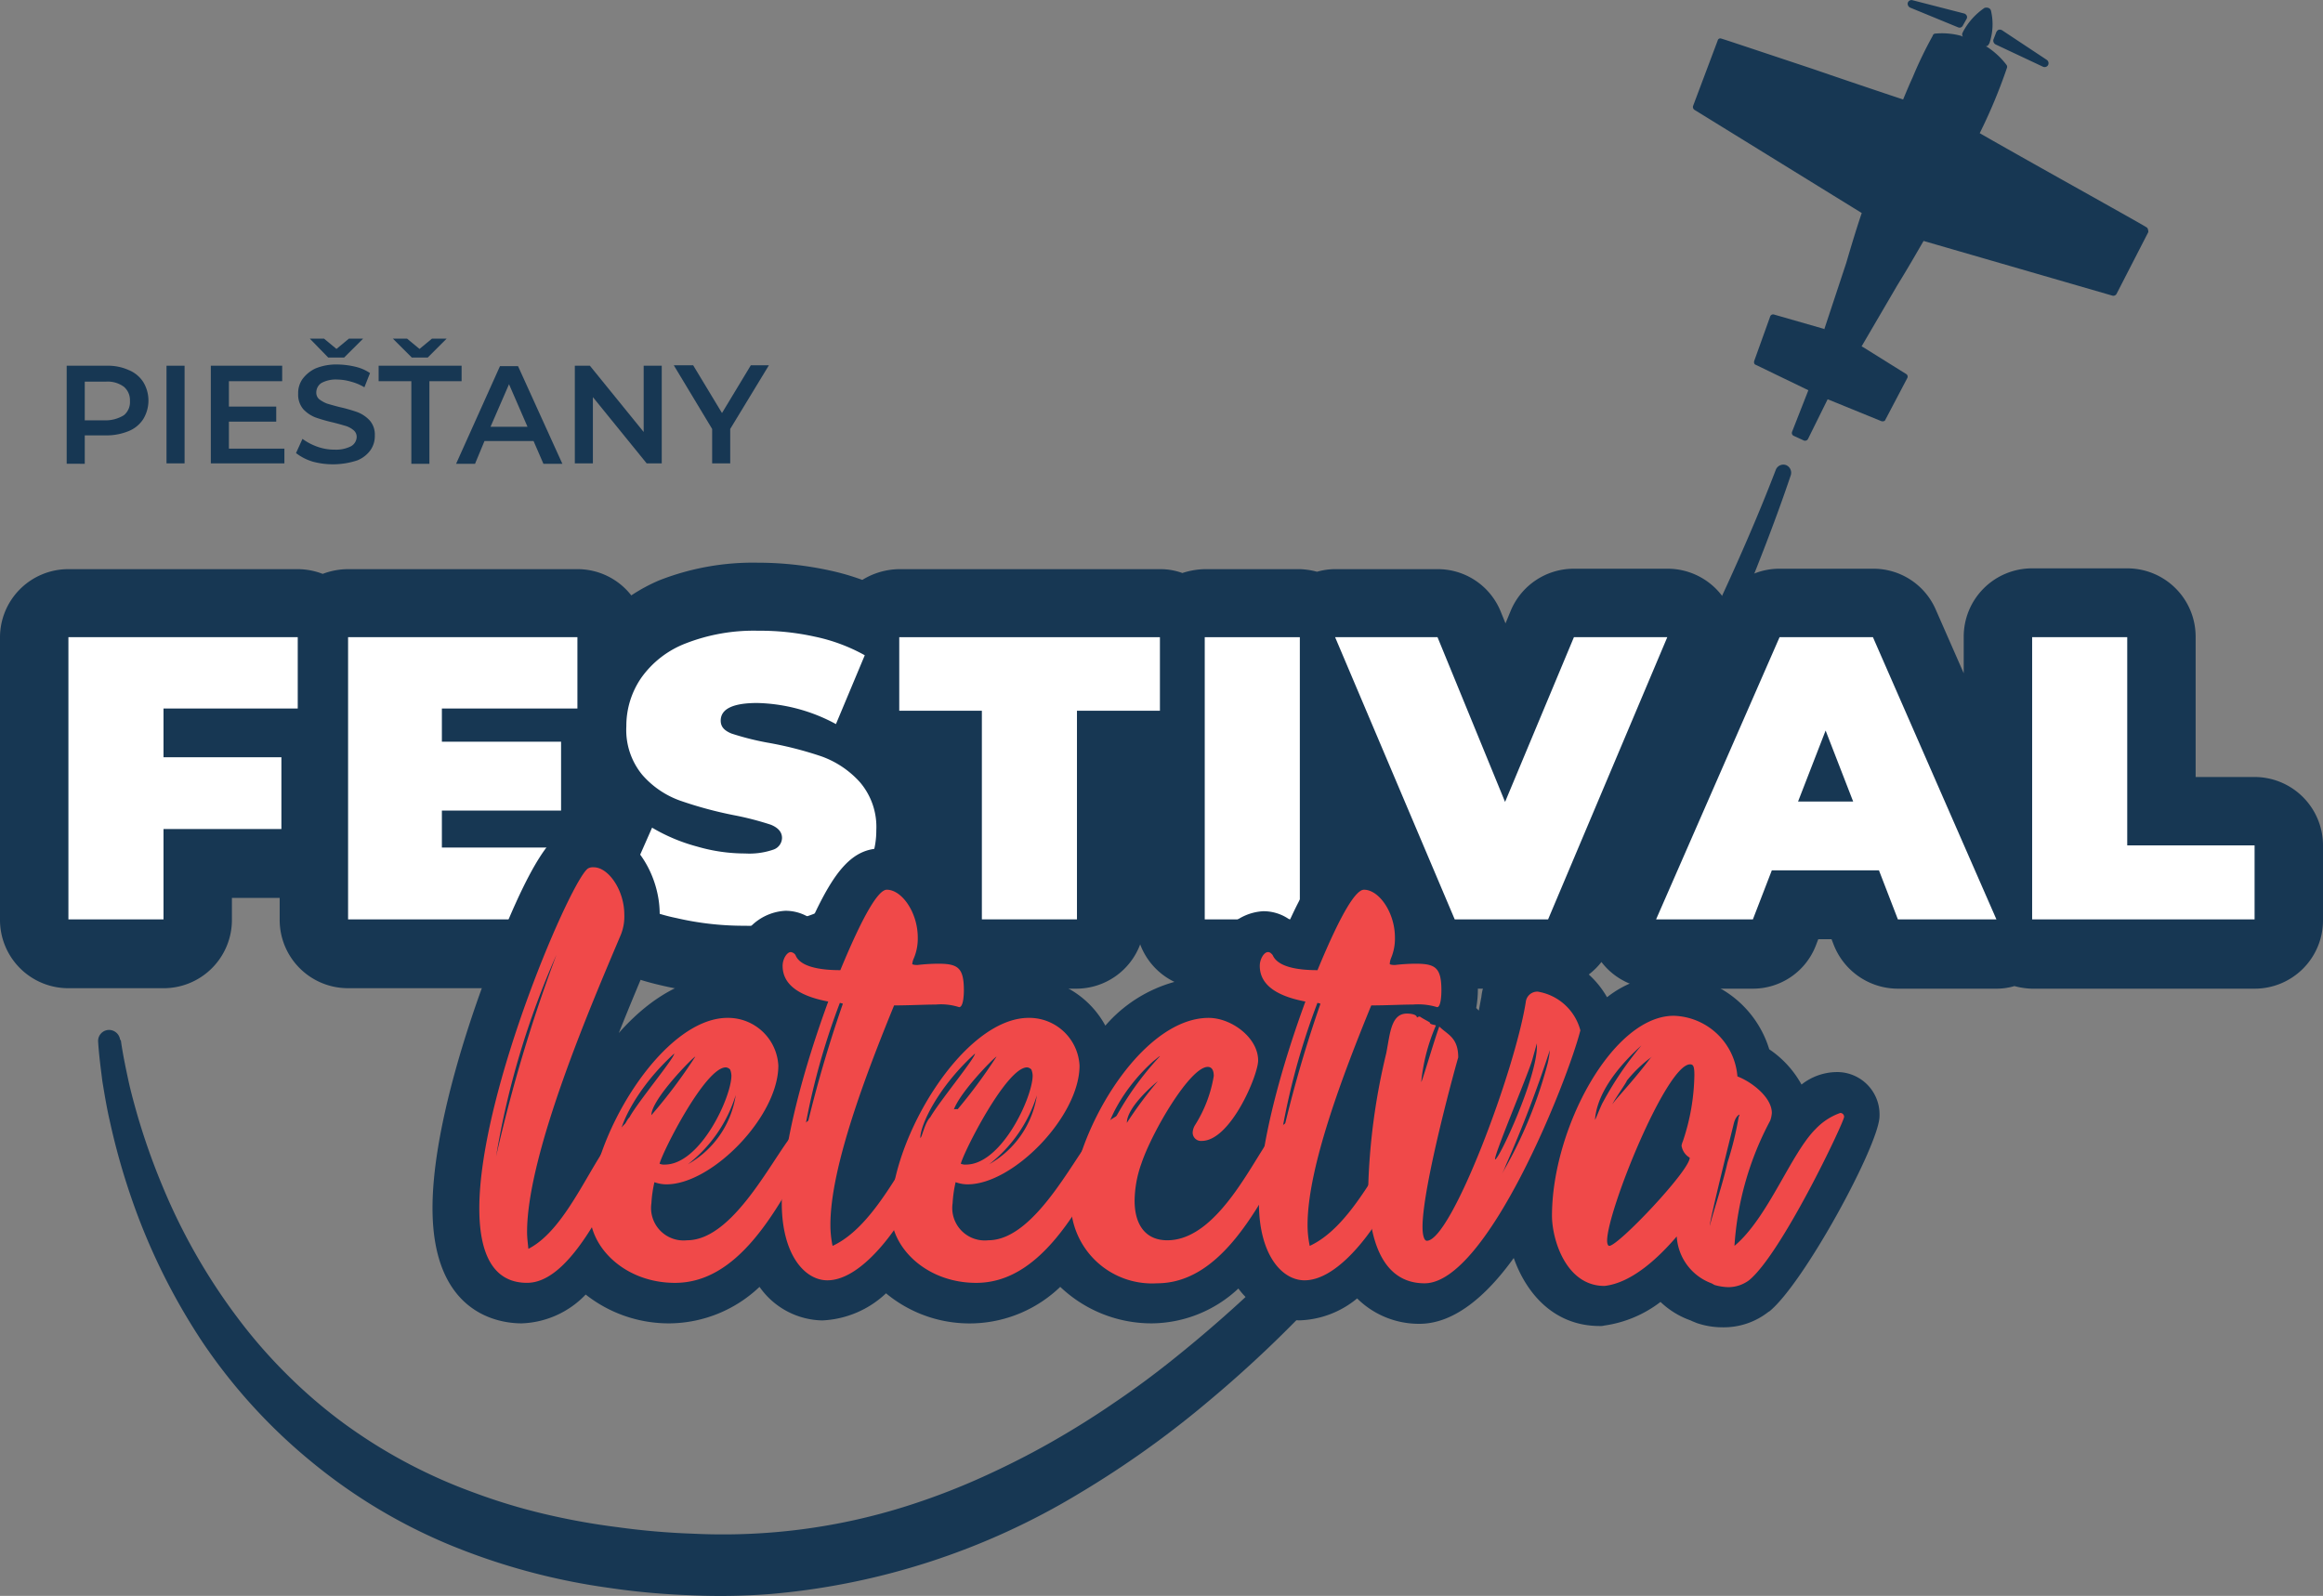
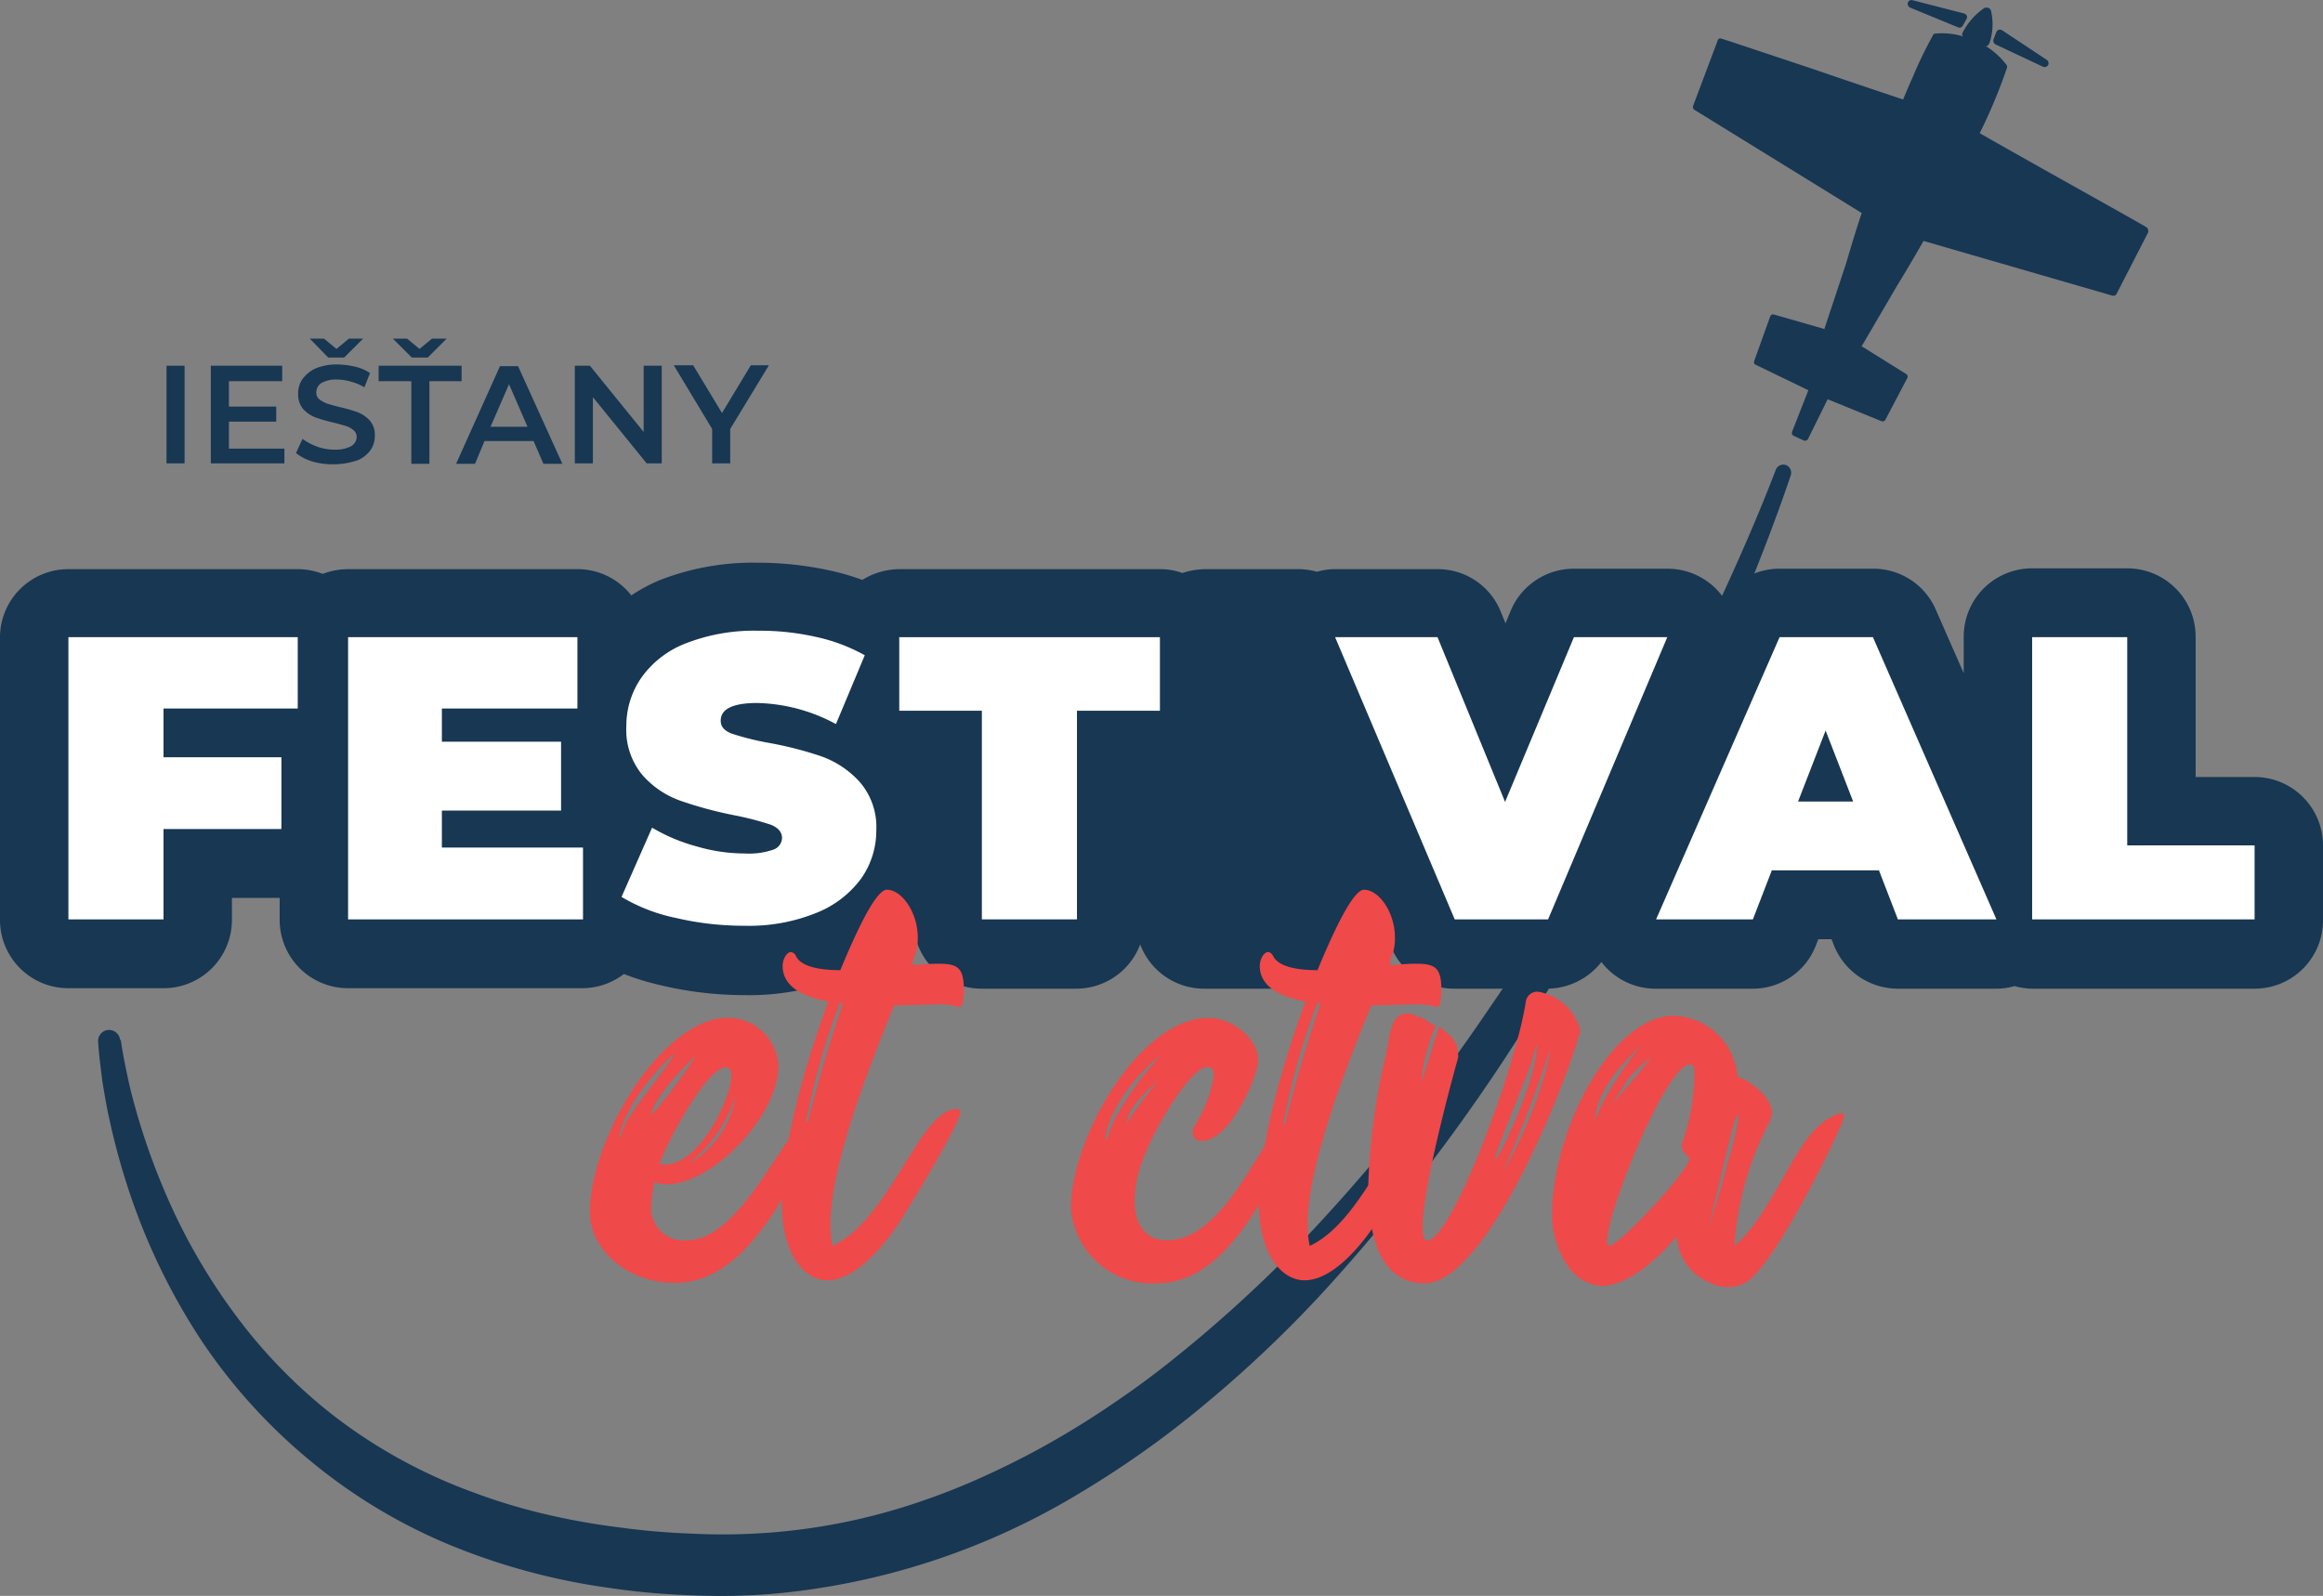
<svg xmlns="http://www.w3.org/2000/svg" width="140" height="96.201" viewBox="0 0 140 96.201">
  <rect x="0" y="0" width="140" height="96.201" fill="#808080" stroke="none" />
  <g transform="translate(-691 -355)">
    <path d="M24.17,142.723c.1.726.259,1.5.415,2.23.156.752.363,1.5.57,2.23a40.764,40.764,0,0,0,1.53,4.33,36.1,36.1,0,0,0,4.512,7.909,30.831,30.831,0,0,0,2.956,3.4,30.244,30.244,0,0,0,3.4,2.93,31.415,31.415,0,0,0,7.857,4.2,35.334,35.334,0,0,0,4.279,1.3,41.733,41.733,0,0,0,4.434.8,44.137,44.137,0,0,0,4.512.389,37,37,0,0,0,4.486-.052,36.432,36.432,0,0,0,8.791-1.737,41.371,41.371,0,0,0,4.2-1.634c1.374-.622,2.723-1.3,4.045-2.049s2.619-1.556,3.864-2.412c1.271-.856,2.489-1.763,3.682-2.723a80.788,80.788,0,0,0,6.846-6.172,106.53,106.53,0,0,0,11.747-14.392,158.755,158.755,0,0,0,9.7-15.973c1.452-2.749,2.878-5.549,4.2-8.376s2.593-5.7,3.708-8.609h0a.49.49,0,0,1,.622-.285.5.5,0,0,1,.285.6c-1.011,3.008-2.178,5.912-3.371,8.842-1.219,2.9-2.489,5.783-3.89,8.635a156.4,156.4,0,0,1-9.231,16.544,112.381,112.381,0,0,1-11.591,15.118,73.178,73.178,0,0,1-6.949,6.638,58.709,58.709,0,0,1-7.883,5.627,43.04,43.04,0,0,1-18.515,6.042,39.058,39.058,0,0,1-4.927.078,43.193,43.193,0,0,1-4.849-.441,39.231,39.231,0,0,1-9.491-2.541,32.944,32.944,0,0,1-8.453-5.057,33.559,33.559,0,0,1-6.586-7.235,38.106,38.106,0,0,1-4.279-8.687,41.05,41.05,0,0,1-1.3-4.642c-.182-.778-.311-1.582-.441-2.36-.1-.8-.207-1.582-.259-2.412a.665.665,0,0,1,.622-.7.675.675,0,0,1,.7.57Z" transform="translate(674.117 275.01)" fill="#173753" />
    <path d="M411.753,1.9a.312.312,0,0,1,.13-.13.292.292,0,0,1,.207.026l2.7,1.789a.247.247,0,0,1,.078.311.24.24,0,0,1-.311.1L411.7,2.652a.261.261,0,0,1-.13-.285l.181-.467Zm-1.789-.8a.222.222,0,0,0,0-.182.265.265,0,0,0-.156-.13l-3.112-.8a.235.235,0,0,0-.285.156.261.261,0,0,0,.13.285l2.9,1.193a.218.218,0,0,0,.285-.1l.233-.415Zm10.891,12.628c-.026-.052-.026-.052-5.108-2.9-2.36-1.322-4.745-2.671-5-2.826a32.18,32.18,0,0,0,1.634-3.916.2.2,0,0,0-.026-.207,4.7,4.7,0,0,0-1.141-1.063h0l-.1-.052a.2.2,0,0,0,.182-.13.025.025,0,0,1,.026-.026,3.545,3.545,0,0,0,.1-2,.234.234,0,0,0-.156-.156.36.36,0,0,0-.233,0,4.054,4.054,0,0,0-1.3,1.452c0,.026,0,.026-.026.052a.252.252,0,0,0,.026.233l-.1-.052h0A4.418,4.418,0,0,0,408.071,2a.164.164,0,0,0-.156.13A24.489,24.489,0,0,0,406.7,4.649c-.181.389-.363.83-.57,1.322-.311-.1-2.878-.959-5.445-1.841-5.523-1.841-5.523-1.841-5.575-1.841a.164.164,0,0,0-.156.13L393.472,6.36a.209.209,0,0,0,.078.233l10.087,6.223c-.233.674-.571,1.763-.934,3.008l-1.322,3.993c-.026,0-.026-.026-.052-.026l-2.982-.856a.186.186,0,0,0-.233.13l-.959,2.671c-.026.1,0,.207.1.233l3.164,1.53-.985,2.515a.192.192,0,0,0,.1.233l.622.285a.209.209,0,0,0,.233-.078l1.193-2.412,3.241,1.322c.1.026.207,0,.233-.078l1.322-2.515a.185.185,0,0,0-.078-.259l-2.619-1.634a.09.09,0,0,1-.052-.026l2.152-3.682c.674-1.089,1.219-2.049,1.582-2.671L418.755,17.8a.226.226,0,0,0,.233-.1l1.919-3.734A.518.518,0,0,0,420.855,13.725Z" transform="translate(399.565 355.025)" fill="#173753" />
    <path d="M135.877,143.714h-3.553V135.26a4.117,4.117,0,0,0-4.123-4.123h-5.731a4.117,4.117,0,0,0-4.123,4.123v2.2l-1.685-3.838a4.092,4.092,0,0,0-3.786-2.463h-5.627a4.083,4.083,0,0,0-3.371,1.763,4.115,4.115,0,0,0-3.371-1.763H94.855a4.118,4.118,0,0,0-3.812,2.541l-.311.752-.285-.7a4.089,4.089,0,0,0-3.812-2.567H80.463a3.947,3.947,0,0,0-1.089.156,4.553,4.553,0,0,0-1.037-.156H72.606a4.594,4.594,0,0,0-1.348.233,3.879,3.879,0,0,0-1.348-.233H54.2a4.316,4.316,0,0,0-2.23.648,14.572,14.572,0,0,0-1.971-.57,20.316,20.316,0,0,0-4.33-.467,15.464,15.464,0,0,0-5.938,1.063,10.4,10.4,0,0,0-1.685.908,4.105,4.105,0,0,0-3.241-1.582H20.978a4.33,4.33,0,0,0-1.53.285,4.224,4.224,0,0,0-1.53-.285H4.123A4.117,4.117,0,0,0,0,135.312v17.011a4.117,4.117,0,0,0,4.123,4.123H9.854a4.117,4.117,0,0,0,4.123-4.123V151h2.878v1.322a4.117,4.117,0,0,0,4.123,4.123H35.11a4.125,4.125,0,0,0,2.489-.856,15.774,15.774,0,0,0,2.2.674,21.928,21.928,0,0,0,5.056.6,15.2,15.2,0,0,0,5.964-1.089,10.323,10.323,0,0,0,4.227-3.241,4.109,4.109,0,0,0,4.1,3.941h5.731a4.113,4.113,0,0,0,3.838-2.671,4.113,4.113,0,0,0,3.838,2.671h5.731a4.117,4.117,0,0,0,4.123-4.123v-1.763l1.426,3.371a4.1,4.1,0,0,0,3.786,2.515h5.627a4.179,4.179,0,0,0,3.267-1.608,4.1,4.1,0,0,0,3.267,1.608h5.834a4.068,4.068,0,0,0,3.838-2.645l.13-.337h.8l.13.337a4.157,4.157,0,0,0,3.838,2.645h5.964a3.814,3.814,0,0,0,1.089-.156,4.553,4.553,0,0,0,1.037.156h13.432A4.117,4.117,0,0,0,140,152.348v-4.46A4.128,4.128,0,0,0,135.877,143.714Z" transform="translate(691 258.124)" fill="#173753" />
    <path d="M15.9,165.111h5.731v-5.445h7.105v-4.33H21.631V152.4h8.09v-4.3H15.9Z" transform="translate(679.223 245.31)" fill="#fff" />
    <path d="M86.553,158.55h7.183V154.4H86.553v-2h8.168v-4.3H80.9v17.011H95.058v-4.33H86.553Z" transform="translate(631.078 245.31)" fill="#fff" />
    <path d="M156.532,154.172a22.025,22.025,0,0,0-3.267-.83,16.45,16.45,0,0,1-2.152-.545c-.441-.182-.648-.415-.648-.778,0-.7.726-1.063,2.2-1.063a10.428,10.428,0,0,1,4.745,1.271l1.737-4.149a10.648,10.648,0,0,0-2.982-1.115,15.272,15.272,0,0,0-3.449-.363,11.264,11.264,0,0,0-4.33.752,5.854,5.854,0,0,0-2.7,2.074,5.088,5.088,0,0,0-.908,2.93,4.247,4.247,0,0,0,.959,2.93,5.449,5.449,0,0,0,2.282,1.556,23.99,23.99,0,0,0,3.267.882,18.005,18.005,0,0,1,2.2.57c.441.181.674.441.674.8a.762.762,0,0,1-.519.7,4.453,4.453,0,0,1-1.711.233,10.3,10.3,0,0,1-2.878-.415,10.742,10.742,0,0,1-2.723-1.141l-1.841,4.175a10.519,10.519,0,0,0,3.293,1.271,17.942,17.942,0,0,0,4.123.467,10.775,10.775,0,0,0,4.33-.778,6.175,6.175,0,0,0,2.7-2.074,5.008,5.008,0,0,0,.908-2.9,4.145,4.145,0,0,0-.985-2.9A5.7,5.7,0,0,0,156.532,154.172Z" transform="translate(583.97 246.421)" fill="#fff" />
    <path d="M209,152.534h4.979v12.576h5.731V152.534h5V148.1H209Z" transform="translate(536.195 245.31)" fill="#fff" />
-     <rect width="5.731" height="17.011" transform="translate(763.606 393.41)" fill="#fff" />
    <path d="M324.692,148.1l-4.149,9.931-4.071-9.931H310.3l7.209,17.011h5.627l7.183-17.011Z" transform="translate(461.163 245.31)" fill="#fff" />
    <path d="M392.342,148.1,384.9,165.111h5.834l1.141-2.956h6.457l1.141,2.956h5.938L397.969,148.1Zm1.115,9.906,1.66-4.279,1.66,4.279Z" transform="translate(405.907 245.31)" fill="#fff" />
    <path d="M478.031,160.65V148.1H472.3v17.011h13.406v-4.46Z" transform="translate(341.171 245.31)" fill="#fff" />
-     <path d="M185.086,206.758a3.463,3.463,0,0,0-2.074.752,6.12,6.12,0,0,0-1.945-2.126,6.334,6.334,0,0,0-5.99-4.486,6.252,6.252,0,0,0-3.786,1.348,5.58,5.58,0,0,0-4.434-2.8,3.085,3.085,0,0,0-3.138,2.775c-.052.259-.1.545-.156.83l-.156-.156a6.42,6.42,0,0,0,.1-1.063c0-1.608-.519-3.5-2.852-3.967-.337-2.541-2.152-4.564-4.3-4.564-1.737,0-2.826,1.348-4.175,4.279a2.705,2.705,0,0,0-1.608-.519,3.16,3.16,0,0,0-2.982,3.293,4.087,4.087,0,0,0,.078.726,5.894,5.894,0,0,0-.674-.052,8.5,8.5,0,0,0-5.938,2.93,5.6,5.6,0,0,0-4.927-2.93,5.438,5.438,0,0,0-1.452.182,3.407,3.407,0,0,0-2.826-3.371c-.337-2.541-2.152-4.564-4.3-4.564-1.737,0-2.826,1.348-4.175,4.279a2.705,2.705,0,0,0-1.608-.519,3.16,3.16,0,0,0-2.982,3.293,4.349,4.349,0,0,0,.078.752,5.141,5.141,0,0,0-.908-.078c-2.256,0-4.434,1.374-6.223,3.4.726-1.815,1.4-3.423,1.893-4.564l.13-.337a5.414,5.414,0,0,0,.441-2.282c0-2.515-1.763-5.316-4.3-5.316a2.875,2.875,0,0,0-1.3.259c-.674.285-2.023,1.063-4.979,9.154-1.167,3.164-3.112,9.154-3.112,13.64,0,6.457,4.1,6.949,5.368,6.949a5.59,5.59,0,0,0,3.864-1.737,8.083,8.083,0,0,0,5.082,1.737,7.965,7.965,0,0,0,5.394-2.2,4.721,4.721,0,0,0,3.786,2.023,5.98,5.98,0,0,0,3.838-1.634,7.884,7.884,0,0,0,10.5-.389,7.982,7.982,0,0,0,5.523,2.2,7.715,7.715,0,0,0,5.212-2.1,4.709,4.709,0,0,0,3.682,1.919,5.717,5.717,0,0,0,3.475-1.322,5.289,5.289,0,0,0,3.76,1.53c2.074,0,4.019-1.66,5.679-3.967.752,2.126,2.412,4.1,5.186,4.1a.8.8,0,0,0,.259-.026,7.214,7.214,0,0,0,3.4-1.426,5.055,5.055,0,0,0,1.815,1.115h0c.1.052.233.1.363.156a4.813,4.813,0,0,0,1.582.259,4.352,4.352,0,0,0,2.749-.934c.026,0,.026-.026.052-.026,2.1-1.711,6.638-10.087,6.638-11.773A2.554,2.554,0,0,0,185.086,206.758Z" transform="translate(616.56 212.868)" fill="#173753" />
-     <path d="M121.357,216.355a.218.218,0,0,1,.233.233,2.819,2.819,0,0,1-.363.959c-1.556,2.8-3.993,9.1-6.949,9.1-2.1,0-2.878-1.841-2.878-4.486,0-7.105,5.679-20.148,6.586-20.511a.608.608,0,0,1,.311-.052c.882,0,1.841,1.374,1.841,2.852a2.923,2.923,0,0,1-.233,1.271c-1.686,3.993-5.627,13.1-5.627,17.866,0,.363.052.7.078,1.011,2.437-1.245,3.89-5.627,5.549-7.235A3.077,3.077,0,0,1,121.357,216.355Zm-5.316-9.465a50.379,50.379,0,0,0-3.63,12.136A93.465,93.465,0,0,1,116.042,206.89Z" transform="translate(608.487 205.683)" fill="#f04949" />
    <path d="M151.1,242.383c.078,0,.13.1.13.182a3.659,3.659,0,0,1-.493,1.322l-.545.959c-1.919,3.578-4.227,7.727-7.961,7.727-2.982,0-5.134-2.1-5.134-4.253,0-4.434,4.356-11.721,8.3-11.721a3.034,3.034,0,0,1,3.06,2.878c0,3.06-3.993,7.157-6.742,7.157a2.13,2.13,0,0,1-.726-.13,7.5,7.5,0,0,0-.182,1.271,1.957,1.957,0,0,0,2.152,2.23c2.982,0,5.445-5.627,6.69-6.742C150.428,242.642,150.869,242.383,151.1,242.383Zm-8.92-3.63c-2.23,2.023-3.293,4.3-3.293,5.082.1,0,.259-.908.6-1.245C139.978,241.682,142.182,239.038,142.182,238.752Zm1.271.182c-.1,0-2.645,2.567-2.645,3.527A31.265,31.265,0,0,0,143.453,238.934Zm1.841.648c-1.245,0-3.812,5.082-3.993,5.808a.658.658,0,0,0,.311.052c2.152,0,4.019-4.071,4.019-5.368a1.088,1.088,0,0,0-.078-.363A.413.413,0,0,0,145.294,239.582Zm.6,1.66a8.433,8.433,0,0,1-2.878,4.175A5.765,5.765,0,0,0,145.891,241.242Z" transform="translate(589.451 179.759)" fill="#f04949" />
    <path d="M190.983,213.724c-.674,0-1.608.052-2.515.052-1.685,4.123-3.838,9.75-3.838,13.225a6.18,6.18,0,0,0,.13,1.271c3.475-1.608,5.264-8.246,7.468-8.246.13,0,.233.052.233.182,0,.493-1.919,3.838-3.475,6.327-.908,1.478-2.749,3.812-4.538,3.812-1.374,0-2.749-1.556-2.749-4.668,0-3.423,1.374-8.246,2.8-12.136-1.5-.285-2.749-.882-2.749-2.152,0-.415.259-.83.493-.83a.4.4,0,0,1,.285.182c.259.674,1.374.908,2.7.908,1.478-3.578,2.334-4.849,2.8-4.849.908,0,1.867,1.374,1.867,2.878a3.029,3.029,0,0,1-.233,1.245,1.112,1.112,0,0,0-.1.363s.052.052.311.052a11.415,11.415,0,0,1,1.245-.078c1.193,0,1.556.233,1.556,1.608,0,.078,0,1.011-.285,1.011A3.574,3.574,0,0,0,190.983,213.724Zm-5.6-.052-.182-.052a42.219,42.219,0,0,0-2.334,8.972A77.081,77.081,0,0,1,185.382,213.672Z" transform="translate(556.416 201.831)" fill="#f04949" />
-     <path d="M221.1,242.383c.078,0,.13.1.13.182a3.66,3.66,0,0,1-.493,1.322l-.545.959c-1.919,3.578-4.227,7.727-7.961,7.727-2.982,0-5.134-2.1-5.134-4.253,0-4.434,4.356-11.721,8.3-11.721a3.034,3.034,0,0,1,3.06,2.878c0,3.06-3.993,7.157-6.742,7.157a2.13,2.13,0,0,1-.726-.13,7.5,7.5,0,0,0-.182,1.271,1.957,1.957,0,0,0,2.152,2.23c2.982,0,5.445-5.627,6.69-6.742C220.4,242.642,220.869,242.383,221.1,242.383Zm-8.946-3.63c-2.23,2.023-3.293,4.3-3.293,5.082.1,0,.259-.908.6-1.245C209.978,241.682,212.156,239.038,212.156,238.752Zm1.3.182c-.1,0-2.645,2.567-2.645,3.527A31.265,31.265,0,0,0,213.453,238.934Zm1.841.648c-1.245,0-3.812,5.082-3.993,5.808a.658.658,0,0,0,.311.052c2.152,0,4.019-4.071,4.019-5.368a1.089,1.089,0,0,0-.078-.363A.413.413,0,0,0,215.294,239.582Zm.6,1.66a8.432,8.432,0,0,1-2.878,4.175A5.765,5.765,0,0,0,215.891,241.242Z" transform="translate(537.603 179.759)" fill="#f04949" />
    <path d="M262.825,242.383c.078,0,.13.1.13.181a4.729,4.729,0,0,1-.545,1.374l-.545,1.011c-1.867,3.527-4.123,7.65-7.779,7.65a4.9,4.9,0,0,1-5.186-4.538c0-4.227,4.123-11.461,8.3-11.461,1.374,0,2.982,1.193,2.982,2.567,0,.882-1.66,4.849-3.4,4.849a.5.5,0,0,1-.545-.519.953.953,0,0,1,.13-.415,7.955,7.955,0,0,0,1.141-2.982c0-.363-.13-.545-.363-.545-1.063,0-3.345,3.89-3.993,5.809a6.846,6.846,0,0,0-.415,2.256c0,1.374.6,2.386,1.971,2.386,3.293,0,5.5-5.679,6.638-6.69C262.151,242.694,262.591,242.383,262.825,242.383Zm-11.306.363a18.258,18.258,0,0,1,2.749-3.838c-.052,0-.182.13-.415.311-1.789,1.608-2.878,3.708-2.878,4.771a1.2,1.2,0,0,0,.233-.493A3.864,3.864,0,0,1,251.519,242.746Zm2.619-2.334s-1.867,1.5-1.867,2.515A24.663,24.663,0,0,1,254.138,240.412Z" transform="translate(506.642 179.759)" fill="#f04949" />
    <path d="M301.883,213.724c-.674,0-1.608.052-2.515.052-1.686,4.123-3.838,9.75-3.838,13.225a6.181,6.181,0,0,0,.13,1.271c3.475-1.608,5.264-8.246,7.468-8.246.13,0,.233.052.233.182,0,.493-1.919,3.838-3.475,6.327-.908,1.478-2.749,3.812-4.538,3.812-1.374,0-2.749-1.556-2.749-4.668,0-3.423,1.374-8.246,2.8-12.136-1.5-.285-2.749-.882-2.749-2.152,0-.415.259-.83.493-.83.1,0,.181.052.285.182.285.674,1.374.908,2.7.908,1.478-3.578,2.334-4.849,2.8-4.849.908,0,1.867,1.374,1.867,2.878a3.029,3.029,0,0,1-.233,1.245,1.017,1.017,0,0,0-.078.363s.052.052.311.052a11.041,11.041,0,0,1,1.245-.078c1.193,0,1.556.233,1.556,1.608,0,.078,0,1.011-.259,1.011A3.886,3.886,0,0,0,301.883,213.724Zm-5.575-.052-.182-.052a42.219,42.219,0,0,0-2.334,8.972A77.06,77.06,0,0,1,296.308,213.672Z" transform="translate(474.273 201.831)" fill="#f04949" />
    <path d="M328.217,230.5a3.188,3.188,0,0,1,2.567,2.334c-.778,3.06-5.627,15.247-9.387,15.247-2.671,0-3.4-2.878-3.4-5.757a38.92,38.92,0,0,1,1.089-8.116c.233-1.193.285-2.386,1.245-2.386.233,0,.6.052.6.233.052,0,.052-.052.181-.052.182.13.648.363.6.363,0,.13.363.13.363.182a11.342,11.342,0,0,0-.882,3.4c.052,0,.778-2.515,1.089-3.345.493.493,1.141.648,1.141,1.867,0-.052-2.152,7.65-2.152,10.217,0,.493.1.83.259.83,1.478,0,5.316-10.269,5.964-14.392A.7.7,0,0,1,328.217,230.5Zm-.052,3.293v-.181l-.285,1.011c-.233.83-2.386,5.912-2.23,5.99C325.883,240.613,328.165,235.712,328.165,233.793Zm.778.233a72.493,72.493,0,0,1-2.645,6.924,3.715,3.715,0,0,1-.311.648,26.781,26.781,0,0,0,2.826-6.768A5.15,5.15,0,0,0,328.943,234.027Z" transform="translate(455.46 184.277)" fill="#f04949" />
    <path d="M378.074,241.96a.232.232,0,0,1,.233.233c0,.311-3.76,8.246-5.731,9.854a2.1,2.1,0,0,1-1.245.415,3.236,3.236,0,0,1-.83-.13l-.181-.1a3.212,3.212,0,0,1-2.1-2.826c-1.089,1.271-2.7,2.8-4.356,2.982-2.334,0-3.163-2.826-3.163-4.227,0-5.264,3.656-12.058,7.338-12.058a3.969,3.969,0,0,1,3.838,3.656c.83.311,2.074,1.245,2.074,2.2a1.7,1.7,0,0,1-.1.467,18.526,18.526,0,0,0-2.152,7.546c2.023-1.685,3.4-5.575,4.9-7.053A3.789,3.789,0,0,1,378.074,241.96Zm-11.98-4.071c-1.011.908-2.671,2.645-2.8,4.486.052-.052.363-.882.493-1.089A20.165,20.165,0,0,1,366.094,237.889Zm3.189,1.789c0-.493-.052-.648-.259-.648-1.426,0-5,8.842-5,10.632,0,.182.052.311.13.311.545,0,4.849-4.538,4.849-5.316a1.009,1.009,0,0,1-.493-.726.989.989,0,0,1,.078-.259A13.009,13.009,0,0,0,369.283,239.678Zm-2.515-1.141a7.993,7.993,0,0,0-1.556,1.478c0,.1-1.011,1.5-.882,1.5-.181,0,1.089-1.245,2.256-2.8A.79.79,0,0,1,366.768,238.538Zm5.186,3.656a.419.419,0,0,0,.052-.13c-.052,0-.259.13-.363.6,0,0-1.478,5.912-1.426,6.094.182-.778.778-2.515,1.063-3.812A19.484,19.484,0,0,0,371.954,242.194Z" transform="translate(423.832 180.129)" fill="#f04949" />
-     <path d="M19.234,45.659a1.889,1.889,0,0,1,.882.726,2.153,2.153,0,0,1,0,2.23,1.889,1.889,0,0,1-.882.726,3.533,3.533,0,0,1-1.322.259H16.589v1.711H15.5V45.4h2.437A3.05,3.05,0,0,1,19.234,45.659Zm-.285,2.723a1.017,1.017,0,0,0,.363-.856,1.058,1.058,0,0,0-.363-.856,1.653,1.653,0,0,0-1.089-.311H16.589v2.334H17.86A2.087,2.087,0,0,0,18.949,48.382Z" transform="translate(679.519 331.646)" fill="#173753" />
    <path d="M38.7,45.4h1.089v5.886H38.7Z" transform="translate(662.335 331.646)" fill="#173753" />
    <path d="M53.434,50.379v.908H49V45.4h4.3v.934H50.089v1.53h2.852v.908H50.089V50.4h3.345Z" transform="translate(654.706 331.646)" fill="#173753" />
    <path d="M69.811,46.516A3.083,3.083,0,0,1,68.8,46l.389-.856a3.525,3.525,0,0,0,.882.467,3.057,3.057,0,0,0,1.063.182,1.991,1.991,0,0,0,.985-.207.668.668,0,0,0,.337-.545.516.516,0,0,0-.182-.415,1.36,1.36,0,0,0-.467-.259c-.182-.052-.441-.13-.752-.207a9.913,9.913,0,0,1-1.089-.311,2.006,2.006,0,0,1-.726-.493,1.353,1.353,0,0,1-.311-.934,1.472,1.472,0,0,1,.259-.882,2.061,2.061,0,0,1,.8-.648,3.308,3.308,0,0,1,1.3-.233,4.966,4.966,0,0,1,1.063.13,2.6,2.6,0,0,1,.908.389l-.337.856a3.113,3.113,0,0,0-.8-.337,3.073,3.073,0,0,0-.83-.13,1.816,1.816,0,0,0-.959.207.682.682,0,0,0-.311.57.516.516,0,0,0,.182.415,1.991,1.991,0,0,0,.467.259c.182.052.441.13.752.207a9.915,9.915,0,0,1,1.089.311,2.006,2.006,0,0,1,.726.493,1.286,1.286,0,0,1,.311.908,1.472,1.472,0,0,1-.259.882,1.814,1.814,0,0,1-.8.622,4.679,4.679,0,0,1-2.671.078ZM72.845,39.1,71.7,40.241h-.959L69.63,39.1h.856l.752.622.752-.622Z" transform="translate(640.04 336.312)" fill="#173753" />
    <path d="M89.945,41.667H88v-.934h5v.934H91.06v4.979H89.971V41.667ZM92.1,39.1l-1.141,1.141H90L88.856,39.1h.856l.752.622.752-.622Z" transform="translate(625.819 336.312)" fill="#173753" />
    <path d="M110.668,50.012h-2.956l-.57,1.374H106l2.645-5.886h1.089l2.671,5.886h-1.141Zm-.363-.856-1.115-2.567-1.115,2.567Z" transform="translate(612.487 331.572)" fill="#173753" />
    <path d="M138.838,45.4v5.886h-.908l-3.241-3.993v3.993H133.6V45.4h.908l3.241,3.993V45.4Z" transform="translate(592.043 331.646)" fill="#173753" />
    <path d="M160,49.138v2.074h-1.089V49.138L156.6,45.3h1.167l1.737,2.878,1.737-2.878h1.089Z" transform="translate(575.008 331.72)" fill="#173753" />
  </g>
</svg>